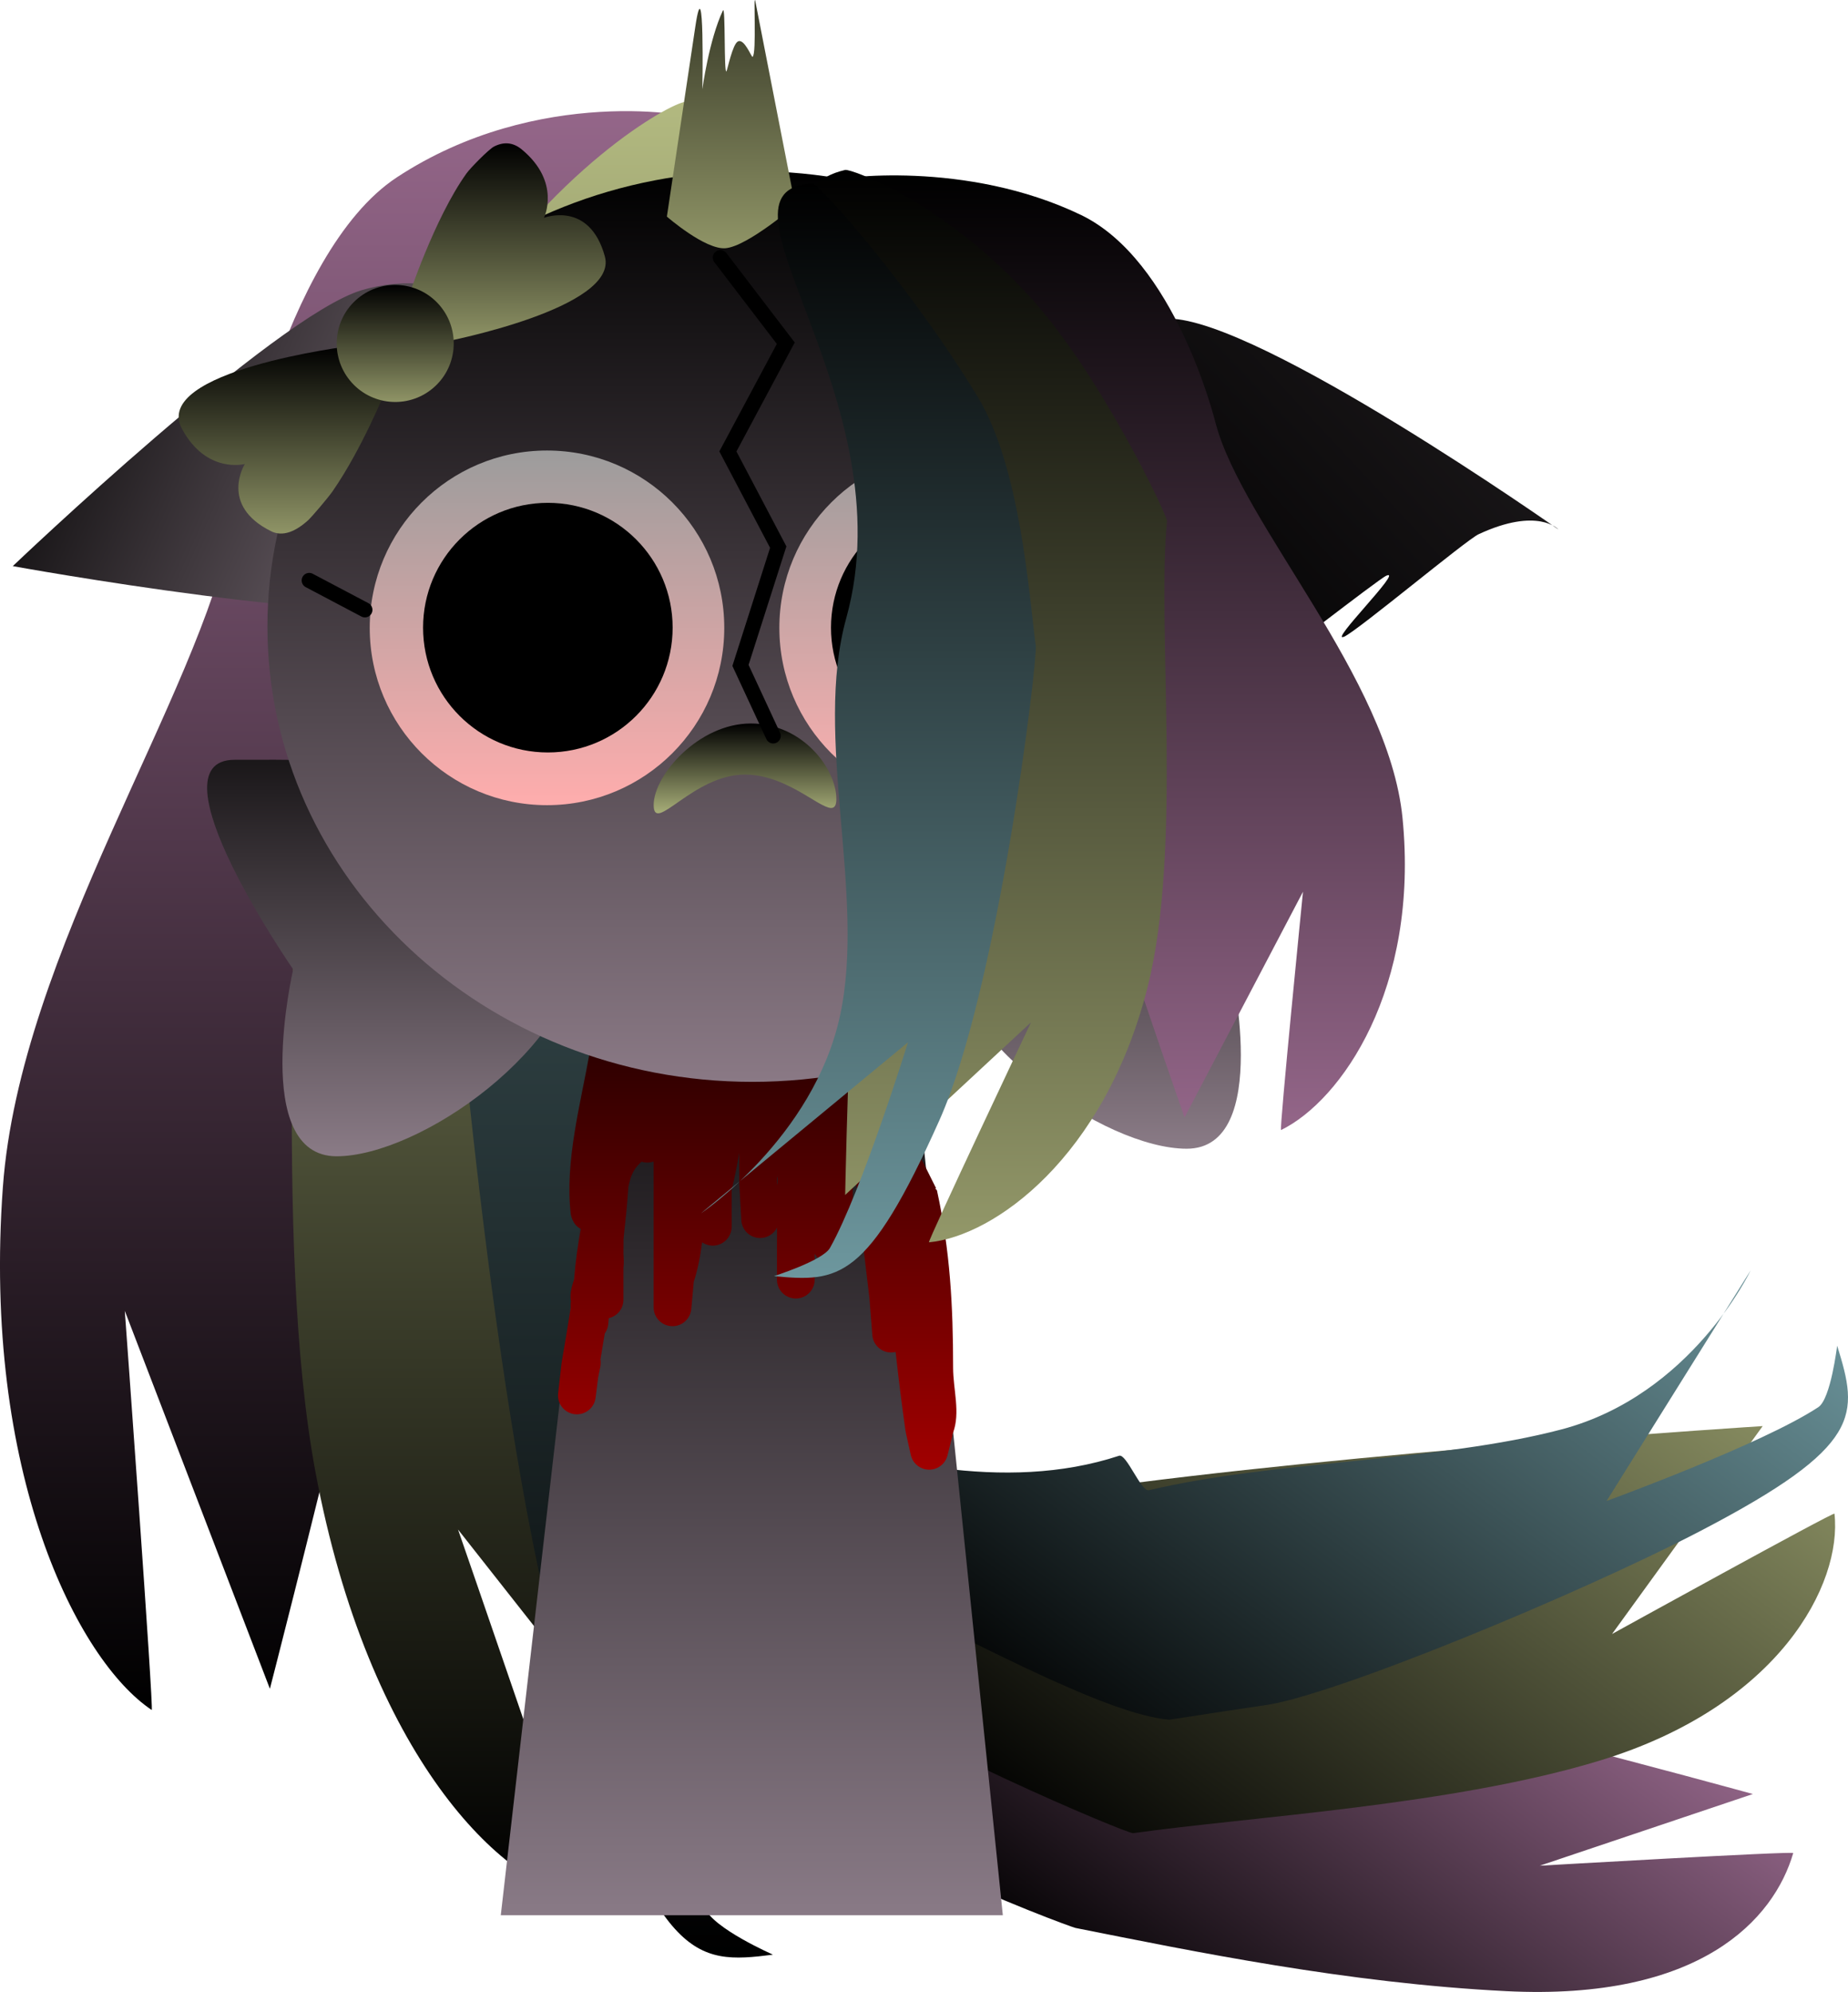
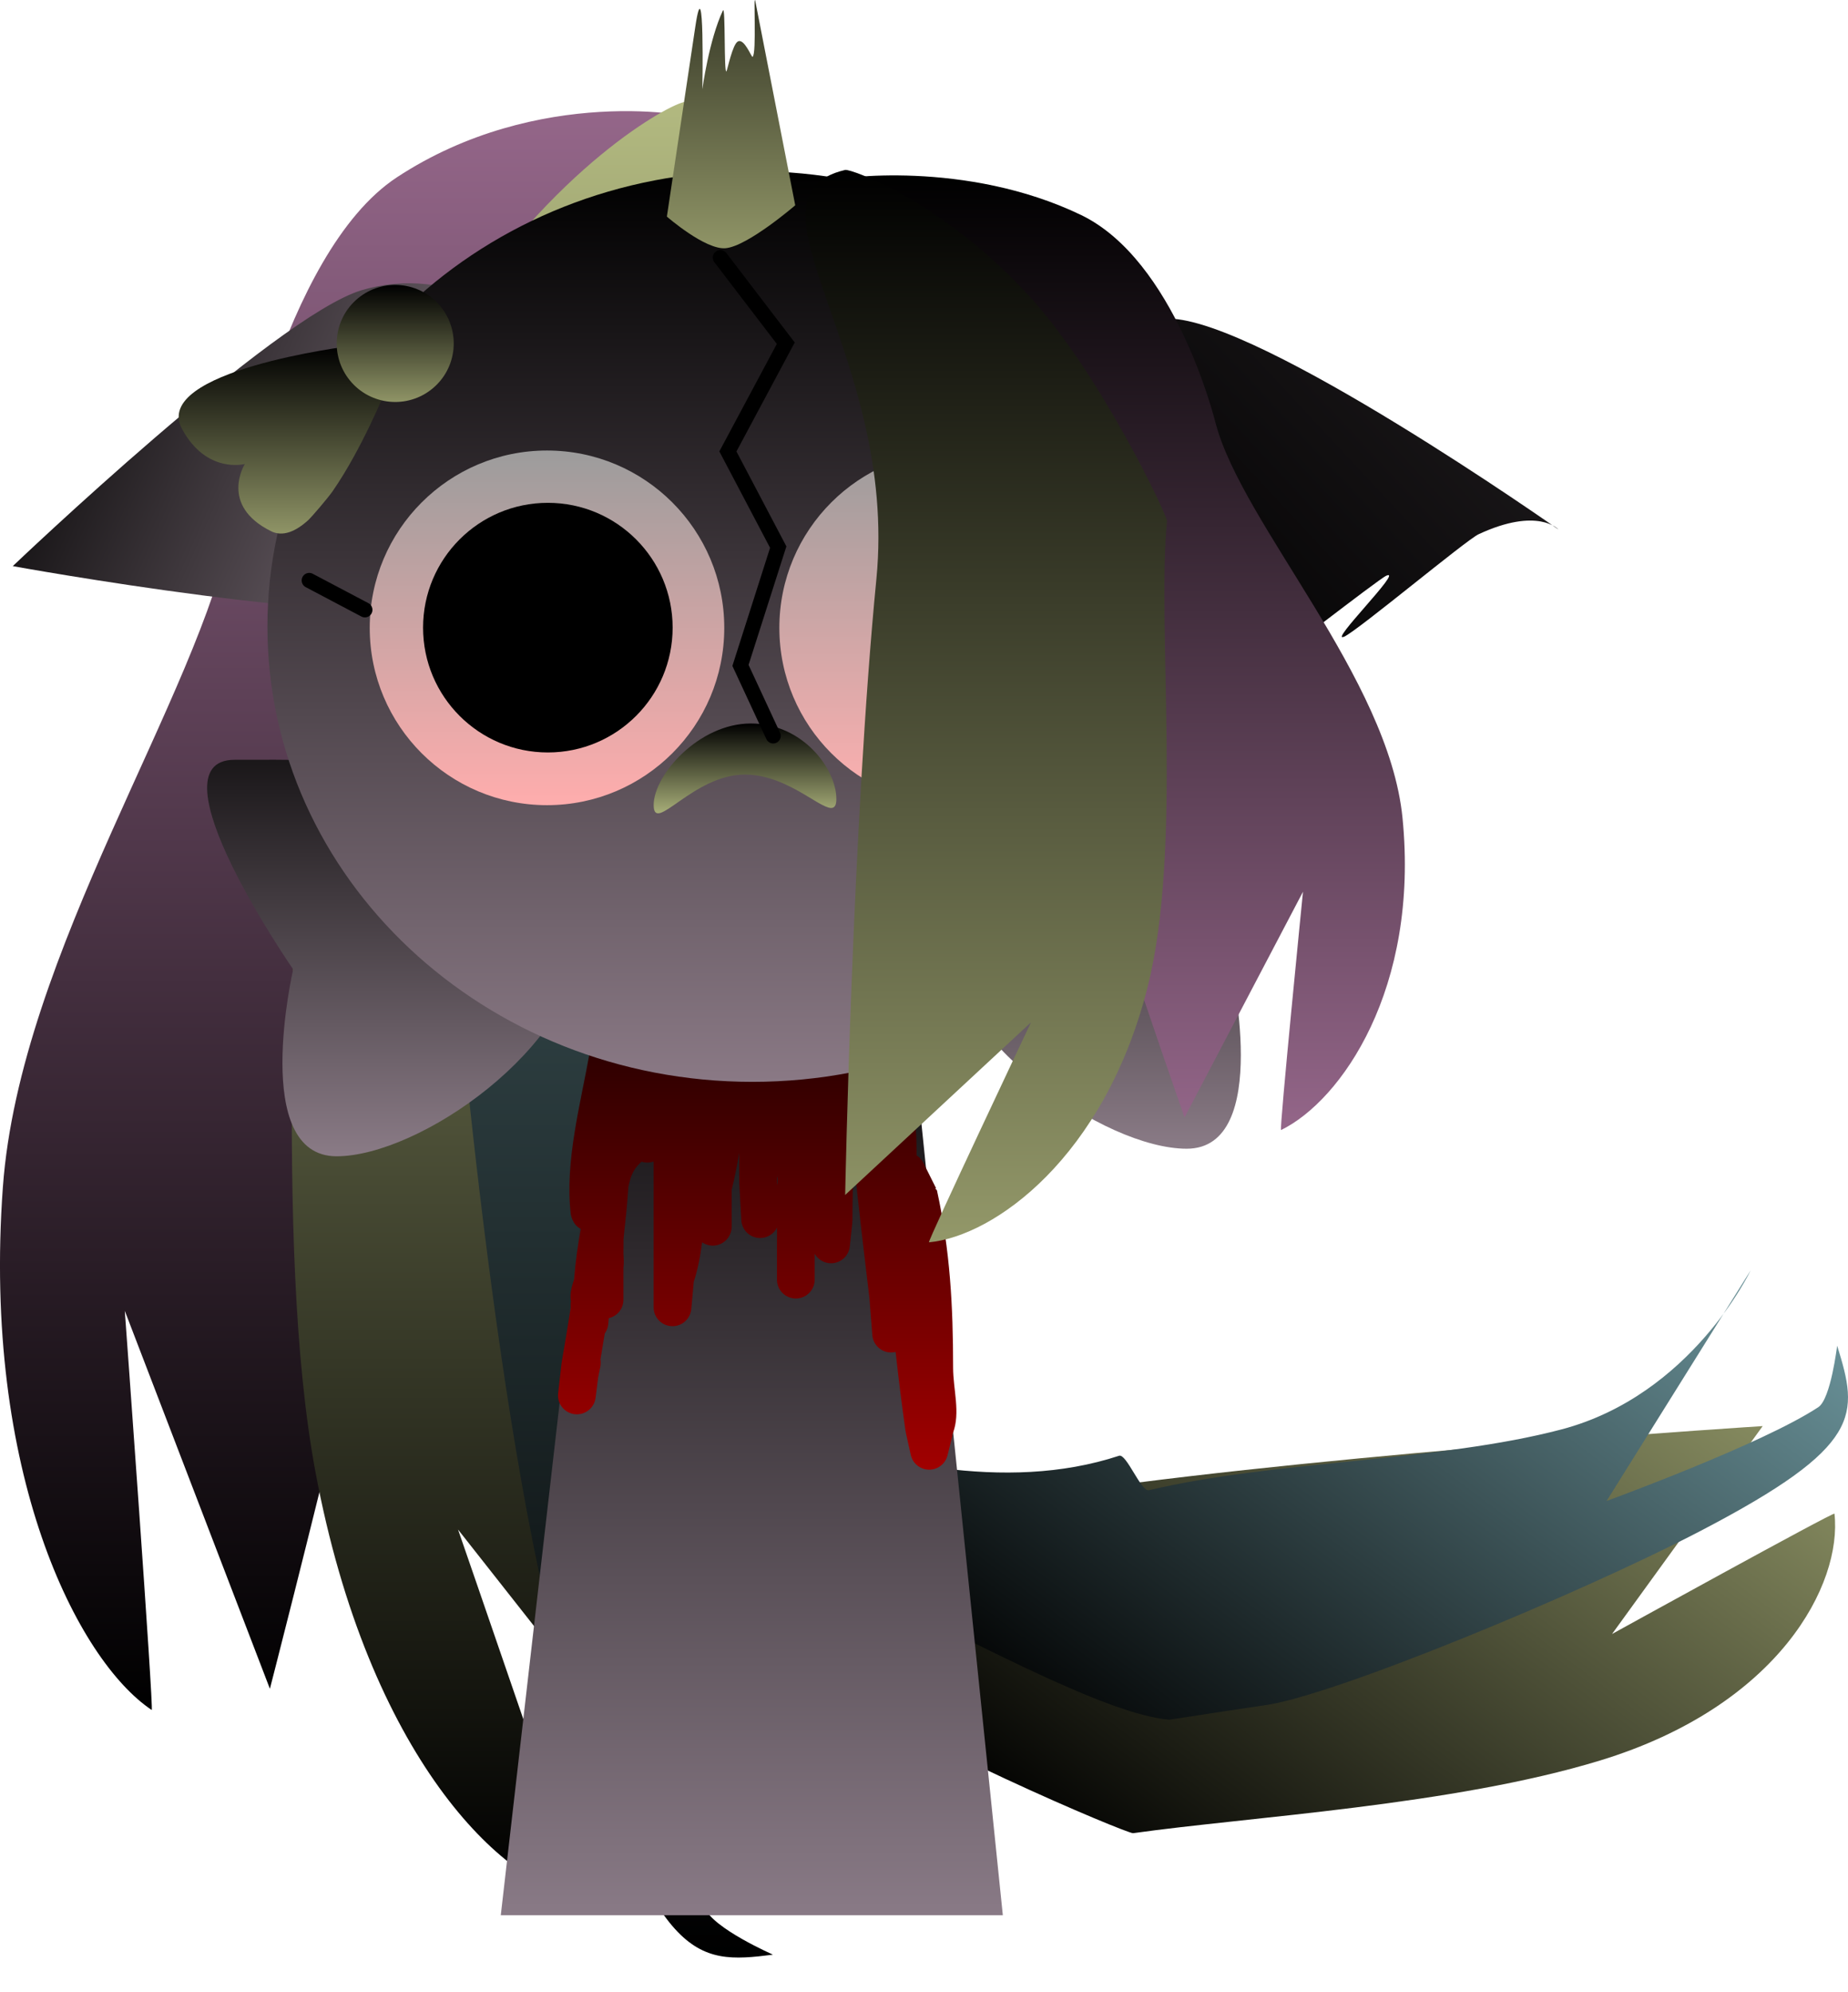
<svg xmlns="http://www.w3.org/2000/svg" version="1.1" width="244.782" height="263.772" viewBox="0,0,244.782,263.772">
  <defs>
    <linearGradient x1="318.225" y1="250.882" x2="272.932" y2="311.588" gradientUnits="userSpaceOnUse" id="color-1">
      <stop offset="0" stop-color="#8e6284" />
      <stop offset="1" stop-color="#000000" />
    </linearGradient>
    <linearGradient x1="334.194" y1="213.105" x2="273.284" y2="294.743" gradientUnits="userSpaceOnUse" id="color-2">
      <stop offset="0" stop-color="#858a5f" />
      <stop offset="1" stop-color="#000000" />
    </linearGradient>
    <linearGradient x1="338.029" y1="196.531" x2="273.853" y2="282.545" gradientUnits="userSpaceOnUse" id="color-3">
      <stop offset="0" stop-color="#699198" />
      <stop offset="1" stop-color="#000000" />
    </linearGradient>
    <linearGradient x1="188.994" y1="68.604" x2="188.994" y2="280.32" gradientUnits="userSpaceOnUse" id="color-4">
      <stop offset="0" stop-color="#946689" />
      <stop offset="1" stop-color="#000000" />
    </linearGradient>
    <linearGradient x1="208.34" y1="67.386" x2="208.34" y2="305.218" gradientUnits="userSpaceOnUse" id="color-5">
      <stop offset="0" stop-color="#b2b980" />
      <stop offset="1" stop-color="#000000" />
    </linearGradient>
    <linearGradient x1="227.486" y1="70.418" x2="227.486" y2="313.104" gradientUnits="userSpaceOnUse" id="color-6">
      <stop offset="0" stop-color="#57787d" />
      <stop offset="1" stop-color="#000000" />
    </linearGradient>
    <linearGradient x1="240" y1="175.5" x2="240" y2="307.5" gradientUnits="userSpaceOnUse" id="color-7">
      <stop offset="0" stop-color="#000000" />
      <stop offset="1" stop-color="#897a86" />
    </linearGradient>
    <linearGradient x1="240.719" y1="171.353" x2="240.719" y2="248.5" gradientUnits="userSpaceOnUse" id="color-8">
      <stop offset="0" stop-color="#000000" />
      <stop offset="1" stop-color="#a10000" />
    </linearGradient>
    <linearGradient x1="288.802" y1="153.491" x2="288.802" y2="206" gradientUnits="userSpaceOnUse" id="color-9">
      <stop offset="0" stop-color="#1a1719" />
      <stop offset="1" stop-color="#8a7b86" />
    </linearGradient>
    <linearGradient x1="193.802" y1="154.491" x2="193.802" y2="207" gradientUnits="userSpaceOnUse" id="color-10">
      <stop offset="0" stop-color="#1a1719" />
      <stop offset="1" stop-color="#8a7b86" />
    </linearGradient>
    <linearGradient x1="329.673" y1="96.408" x2="284.58" y2="138.421" gradientUnits="userSpaceOnUse" id="color-11">
      <stop offset="0" stop-color="#1a1719" />
      <stop offset="1" stop-color="#000000" />
    </linearGradient>
    <linearGradient x1="153.754" y1="102.629" x2="211.621" y2="128.325" gradientUnits="userSpaceOnUse" id="color-12">
      <stop offset="0" stop-color="#1a1719" />
      <stop offset="1" stop-color="#8a7b86" />
    </linearGradient>
    <linearGradient x1="240.077" y1="76.548" x2="240.077" y2="197.145" gradientUnits="userSpaceOnUse" id="color-13">
      <stop offset="0" stop-color="#000000" />
      <stop offset="1" stop-color="#8a7985" />
    </linearGradient>
    <linearGradient x1="212.871" y1="113.545" x2="212.871" y2="160.506" gradientUnits="userSpaceOnUse" id="color-14">
      <stop offset="0" stop-color="#9c9c9c" />
      <stop offset="1" stop-color="#ffadad" />
    </linearGradient>
    <linearGradient x1="267.129" y1="113.545" x2="267.129" y2="160.506" gradientUnits="userSpaceOnUse" id="color-15">
      <stop offset="0" stop-color="#9c9c9c" />
      <stop offset="1" stop-color="#ffb0b0" />
    </linearGradient>
    <linearGradient x1="237.25" y1="32.5" x2="237.25" y2="86.764" gradientUnits="userSpaceOnUse" id="color-16">
      <stop offset="0" stop-color="#000000" />
      <stop offset="1" stop-color="#8f9466" />
    </linearGradient>
    <linearGradient x1="177.773" y1="99.712" x2="177.773" y2="124.541" gradientUnits="userSpaceOnUse" id="color-17">
      <stop offset="0" stop-color="#000000" />
      <stop offset="1" stop-color="#8f9466" />
    </linearGradient>
    <linearGradient x1="207.552" y1="72.868" x2="207.552" y2="99.129" gradientUnits="userSpaceOnUse" id="color-18">
      <stop offset="0" stop-color="#000000" />
      <stop offset="1" stop-color="#8f9466" />
    </linearGradient>
    <linearGradient x1="192.767" y1="91.616" x2="192.767" y2="107.117" gradientUnits="userSpaceOnUse" id="color-19">
      <stop offset="0" stop-color="#000000" />
      <stop offset="1" stop-color="#8f9466" />
    </linearGradient>
    <linearGradient x1="239.1" y1="149.69" x2="239.1" y2="161.586" gradientUnits="userSpaceOnUse" id="color-20">
      <stop offset="0" stop-color="#000000" />
      <stop offset="1" stop-color="#a7ae78" />
    </linearGradient>
    <linearGradient x1="235.667" y1="150.282" x2="235.667" y2="156.949" gradientUnits="userSpaceOnUse" id="color-21">
      <stop offset="0" stop-color="#000000" />
      <stop offset="1" stop-color="#000000" />
    </linearGradient>
    <linearGradient x1="243.917" y1="150.615" x2="243.917" y2="156.615" gradientUnits="userSpaceOnUse" id="color-22">
      <stop offset="0" stop-color="#000000" />
      <stop offset="1" stop-color="#000000" />
    </linearGradient>
    <linearGradient x1="286.853" y1="77.113" x2="286.853" y2="203.529" gradientUnits="userSpaceOnUse" id="color-23">
      <stop offset="0" stop-color="#000000" />
      <stop offset="1" stop-color="#946689" />
    </linearGradient>
    <linearGradient x1="271.062" y1="76.386" x2="271.062" y2="218.395" gradientUnits="userSpaceOnUse" id="color-24">
      <stop offset="0" stop-color="#000000" />
      <stop offset="1" stop-color="#939869" />
    </linearGradient>
    <linearGradient x1="255.436" y1="78.197" x2="255.436" y2="223.104" gradientUnits="userSpaceOnUse" id="color-25">
      <stop offset="0" stop-color="#000000" />
      <stop offset="1" stop-color="#6d979e" />
    </linearGradient>
  </defs>
  <g transform="translate(-140.417,-53.888)">
    <g data-paper-data="{&quot;isPaintingLayer&quot;:true}" fill-rule="nonzero" stroke-linejoin="miter" stroke-miterlimit="10" stroke-dasharray="" stroke-dashoffset="0" style="mix-blend-mode: normal">
      <g data-paper-data="{&quot;index&quot;:null}" stroke="#000000" stroke-width="0" stroke-linecap="butt">
-         <path d="M236.102,282.616c-11.599,-15.959 -12.853,-34.388 -12.496,-35.156c6.703,-14.426 25.503,15.283 58.666,21.876c36.375,7.232 90.326,22.113 90.326,22.113l-28.226,9.493c0,0 33.654,-1.954 33.572,-1.672c-2.553,8.776 -12.295,19.573 -38.001,18.284c-21.099,-1.058 -41.381,-5.251 -57.075,-8.372c-0.745,-0.148 -37.267,-13.5 -46.765,-26.568z" fill="url(#color-1)" />
        <path d="M246.802,274.926c-16.584,-11.594 -24.435,-24.648 -24.406,-25.508c0.547,-16.157 28.895,6.349 61.395,1.769c35.648,-5.023 90.107,-8.458 90.107,-8.458l-19.952,27.529c0,0 29.427,-16.233 29.461,-15.934c1.045,9.326 -7.315,25.442 -31.046,32.686c-19.478,5.946 -46.477,7.457 -61.857,9.625c-0.731,0.103 -30.121,-12.215 -43.701,-21.709z" fill="url(#color-2)" />
        <path d="M295.304,281.608c-7.802,-0.628 -23.743,-9.239 -35.388,-14.832c-18.308,-8.793 -36.34,-21.208 -36.48,-22.073c-2.622,-16.241 34.66,12.009 65.214,1.953c0.976,-0.321 2.917,4.809 3.944,4.565c16.578,-3.935 38.48,-3.789 54.658,-8.054c17.237,-4.544 25.053,-21.063 25.053,-21.063l-19.083,30.54c0,0 20.546,-7.481 28.04,-12.417c1.681,-1.107 2.488,-8.19 2.505,-8.136c2.83,9.145 3.516,13.243 -18.034,24.483c-16.102,8.399 -49.142,22.065 -58.002,23.151c-0.873,0.107 -12.427,1.883 -12.427,1.883z" fill="url(#color-3)" />
      </g>
      <g data-paper-data="{&quot;index&quot;:null}" stroke="#000000" stroke-width="0" stroke-linecap="butt">
        <path d="M192.991,77.366c18.642,-12.241 39.563,-8.329 40.414,-7.558c15.992,14.486 -18.572,33.123 -27.693,80.357c-10.004,51.809 -29.545,127.348 -29.545,127.348l-19.219,-50.042c0,0 3.877,53.059 3.562,52.849c-9.805,-6.546 -22.458,-31.416 -19.713,-69.226c2.253,-31.034 26.006,-65.159 30.323,-87.513c0.205,-1.062 6.606,-36.191 21.871,-46.215z" fill="url(#color-4)" />
        <path d="M201.16,95.683c13.951,-21.02 29.119,-28.6 30.091,-28.287c18.259,5.877 -8.63,40.966 -5.072,90.716c3.903,54.568 5.068,136.604 5.068,136.604l-30.16,-38.289c0,0 16.902,48.835 16.561,48.791c-10.607,-1.369 -28.43,-18.849 -35.442,-56.398c-5.755,-30.82 -1.506,-80.017 -3.19,-103.562c-0.08,-1.118 10.72,-32.362 22.144,-49.575z" fill="url(#color-5)" />
        <path d="M200.315,172.917c1.101,-11.402 2.5,-39.626 9.413,-55.185c10.867,-24.46 25.821,-47.377 26.807,-47.313c18.513,1.193 -15.325,47.762 -5.471,96.336c5.395,26.595 -3.248,61.251 1.019,88.212c4.281,27.049 22.586,43.845 22.586,43.845l-33.612,-37.941c0,0 7.44,32.888 12.652,45.577c1.169,2.846 9.145,6.266 9.084,6.274c-10.492,1.341 -15.164,1.076 -26.809,-34.483c-9.558,-29.186 -15.985,-102.045 -15.668,-105.321z" fill="url(#color-6)" />
      </g>
      <path d="M206.75,307.5l15.143,-131.842l37.783,-0.158l13.574,132z" fill="url(#color-7)" stroke="#000000" stroke-width="0" stroke-linecap="butt" />
      <path d="M214.824,234.232c0.418,-2.372 0.802,-4.743 1.176,-7.116v-0.782h0.055c-0.016,-0.087 -0.03,-0.175 -0.042,-0.263c-0.125,-0.943 0.146,-1.867 0.449,-2.793c0.188,-2.379 0.492,-4.49 0.897,-6.655c-1.163,-0.556 -1.341,-1.978 -1.341,-1.978c-0.807,-6.938 1.295,-14.568 2.521,-21.442l0.127,-4.596c0.032,-1.353 1.139,-2.439 2.499,-2.439c0.282,0 0.554,0.047 0.807,0.133c0.083,-0.338 0.169,-0.676 0.256,-1.015l0.383,-0.299l-0.148,-0.106l1.647,-2.306c0.452,-0.649 1.203,-1.074 2.054,-1.074c0.415,0 0.806,0.101 1.151,0.28c0.428,-0.764 1.245,-1.28 2.183,-1.28c1.368,0 2.479,1.099 2.5,2.462c0.894,-1.675 1.85,-3.306 2.883,-4.867c2.297,-3.472 4.41,-7.828 9.977,-6.497c2.099,0.502 4.14,3.972 5.481,6.651c0.321,-0.15 0.68,-0.234 1.057,-0.234c0.63,0 1.206,0.233 1.646,0.618c0.41,-0.294 0.912,-0.467 1.455,-0.467c1.344,0 2.44,1.06 2.498,2.39l0.249,4.979l-0.002,0c0.001,0.004 0.002,0.009 0.003,0.014c0.489,2.336 0.673,4.815 0.74,7.337c0.165,-0.034 0.337,-0.053 0.513,-0.053c1.35,0 2.45,1.07 2.498,2.408l0.208,4.983c0.562,2.018 0.614,4.356 0.635,6.665c0.396,0.252 0.717,0.613 0.919,1.041l1.642,3.285l-0.094,0.047l0.217,0.244c1.743,7.981 2.141,15.325 2.141,23.494c0,2.88 0.996,5.944 -0.019,8.639c-0.036,0.096 -0.075,0.192 -0.115,0.286l0.059,0.015l-0.654,2.616c-0.253,1.113 -1.248,1.944 -2.438,1.944c-1.212,0 -2.222,-0.862 -2.451,-2.006l-0.656,-2.952l0.034,-0.008l-0.053,-0.087c-0.5,-3.497 -0.932,-7.012 -1.322,-10.535c-0.19,0.046 -0.388,0.071 -0.593,0.071c-1.322,0 -2.405,-1.027 -2.494,-2.326l-0.387,-4.925c-0.74,-6.221 -1.502,-12.426 -2.094,-18.649c-0.088,2.843 -0.141,5.688 -0.15,8.536l-0.065,0.122l0.055,0.006l-0.335,3.154c-0.118,1.271 -1.188,2.265 -2.489,2.265c-0.926,0 -1.734,-0.503 -2.166,-1.251l-0.001,3.418c0,0 0,0 0,0c-0,1.381 -1.119,2.5 -2.5,2.5c-1.381,0 -2.5,-1.119 -2.5,-2.5v-4.667h0.002c0.002,-0.74 0.005,-1.48 0.01,-2.22c-0.411,0.818 -1.258,1.379 -2.235,1.379c-1.34,0 -2.433,-1.054 -2.497,-2.378l-0.276,-4.976l0.023,-0.001l-0.026,-0.068c-0,-1.293 -0,-2.585 -0.001,-3.878c-0.265,1.658 -0.588,3.306 -1,4.94v4.868c0,1.381 -1.119,2.5 -2.5,2.5c-0.525,0 -1.012,-0.162 -1.414,-0.438c-0.232,1.838 -0.57,3.607 -1.101,5.211l-0.327,3.595c-0.102,1.287 -1.179,2.299 -2.492,2.299c-1.381,0 -2.5,-1.119 -2.5,-2.5c0,-5.103 0,-14.206 0,-19.309c-0.261,0.092 -0.541,0.142 -0.833,0.142c-0.267,0 -0.524,-0.042 -0.765,-0.119c-0.368,0.334 -0.704,0.693 -0.964,1.113c-0.414,0.67 -0.616,1.435 -0.78,2.217c-0.056,0.727 -0.112,1.455 -0.169,2.186c-0.122,1.574 -0.332,3.139 -0.474,4.711c-0.005,0.63 -0.009,1.26 -0.011,1.89c0.037,0.664 0.078,1.329 -0.004,1.96v4.209c0,1.189 -0.83,2.184 -1.942,2.438l-0.065,0.752c-0.035,0.472 -0.202,0.908 -0.464,1.271c-0.185,1.138 -0.373,2.275 -0.57,3.413c0.076,0.529 -0.008,0.95 -0.008,0.95l-0.304,1.486l-0.329,2.634c-0.138,1.25 -1.198,2.223 -2.485,2.223c-1.381,0 -2.5,-1.119 -2.5,-2.5c0,-0.108 0.007,-0.215 0.02,-0.32l0.46,-4.039l0.029,0.003zM243.428,209.562c-0.031,0.151 -0.063,0.302 -0.095,0.453c-0,0.077 -0,0.154 -0,0.231l0.025,0.446l0.053,0.001c0.006,-0.377 0.011,-0.754 0.017,-1.131zM243.473,176.402c-0.26,-0.094 -0.535,-0.074 -0.807,0.016c0.178,0.307 0.292,0.656 0.324,1.028l0.142,1.417c0.212,-0.623 0.662,-1.136 1.243,-1.429c-0.204,-0.463 -0.457,-0.87 -0.902,-1.031z" fill="url(#color-8)" stroke="none" stroke-width="0.5" stroke-linecap="butt" />
      <path d="M311.103,153.5c11.46,0 -7.75,27.75 -7.75,27.75c0,0 5.71,24.75 -5.75,24.75c-10.848,0 -31.751,-14.234 -32.672,-29.189c-0.052,-0.844 -2.078,-7.198 -2.078,-8.061c0,-16.154 36.79,-15.25 48.25,-15.25z" data-paper-data="{&quot;index&quot;:null}" fill="url(#color-9)" stroke="#000000" stroke-width="0" stroke-linecap="butt" />
      <path d="M219.75,169.75c0,0.863 -2.026,7.217 -2.078,8.061c-0.92,14.955 -21.824,29.189 -32.672,29.189c-11.46,0 -5.75,-24.75 -5.75,-24.75c0,0 -19.21,-27.75 -7.75,-27.75c11.46,0 48.25,-0.904 48.25,15.25z" fill="url(#color-10)" stroke="#000000" stroke-width="0" stroke-linecap="butt" />
      <path d="M273.372,117.727c0.057,-12.012 9.84,-21.704 21.852,-21.647c12.012,0.057 51.608,27.914 51.608,27.914c0,0 -2.699,-3.02 -10.564,0.637c-1.659,0.771 -15.977,12.737 -17.791,13.557c-2.258,1.021 7.955,-9.096 5.574,-8.069c-1.097,0.473 -16.188,12.336 -17.291,12.798c-1.445,0.607 7.08,-8.635 5.65,-8.062c-8.835,3.544 -13.085,4.744 -17.391,4.724c-12.012,-0.057 -21.704,-9.84 -21.647,-21.852z" data-paper-data="{&quot;index&quot;:null}" fill="url(#color-11)" stroke="#000000" stroke-width="0" stroke-linecap="butt" />
      <path d="M200.797,133.989c-11.508,3.445 -58.688,-5.136 -58.688,-5.136c0,0 34.706,-33.092 46.214,-36.537c11.508,-3.445 23.629,3.092 27.074,14.599c3.445,11.508 -3.092,23.629 -14.599,27.074z" data-paper-data="{&quot;index&quot;:null}" fill="url(#color-12)" stroke="#000000" stroke-width="0" stroke-linecap="butt" />
      <path d="M175.84,136.846c0,-33.302 28.76,-60.298 64.237,-60.298c35.477,0 64.237,26.996 64.237,60.298c0,33.302 -28.76,60.298 -64.237,60.298c-35.477,0 -64.237,-26.996 -64.237,-60.298z" fill="url(#color-13)" stroke="#000000" stroke-width="0" stroke-linecap="butt" />
      <path d="M189.39,137.026c0,-12.968 10.513,-23.481 23.481,-23.481c12.968,0 23.481,10.513 23.481,23.481c0,12.968 -10.513,23.481 -23.481,23.481c-12.968,0 -23.481,-10.513 -23.481,-23.481z" fill="url(#color-14)" stroke="#000000" stroke-width="0" stroke-linecap="butt" />
      <path d="M196.456,137c0,-9.128 7.4,-16.528 16.528,-16.528c9.128,0 16.528,7.4 16.528,16.528c0,9.128 -7.4,16.528 -16.528,16.528c-9.128,0 -16.528,-7.4 -16.528,-16.528z" fill="#000000" stroke="none" stroke-width="0" stroke-linecap="butt" />
      <path d="M267.129,160.506c-12.968,0 -23.481,-10.513 -23.481,-23.481c0,-12.968 10.513,-23.481 23.481,-23.481c12.968,0 23.481,10.513 23.481,23.481c0,12.968 -10.513,23.481 -23.481,23.481z" data-paper-data="{&quot;index&quot;:null}" fill="url(#color-15)" stroke="#000000" stroke-width="0" stroke-linecap="butt" />
-       <path d="M267.017,153.528c-9.128,0 -16.528,-7.4 -16.528,-16.528c0,-9.128 7.4,-16.528 16.528,-16.528c9.128,0 16.528,7.4 16.528,16.528c0,9.128 -7.4,16.528 -16.528,16.528z" data-paper-data="{&quot;index&quot;:null}" fill="#000000" stroke="none" stroke-width="0" stroke-linecap="butt" />
      <path d="M188.751,134.643l-7.376,-3.893" fill="none" stroke="#000000" stroke-width="2" stroke-linecap="round" />
-       <path d="M291.375,135.25l6.75,-5" fill="none" stroke="#000000" stroke-width="2" stroke-linecap="round" />
      <path d="M228.75,82.571c0,0 2.518,-16.807 3.771,-25.176c1.246,-8.322 0.929,8.305 0.929,8.305c0,0 0.866,-6.475 2.721,-10.421c0.361,-0.767 0.121,8.561 0.468,8.051c0.136,-0.2 0.802,-3.58 1.516,-3.951c0.863,-0.448 1.796,2.118 1.944,2.032c0.576,-0.332 0.062,-8.914 0.372,-7.329c1.661,8.494 5.279,26.989 5.279,26.989c0,0 -6.282,5.423 -9.225,5.683c-2.702,0.238 -7.775,-4.184 -7.775,-4.184z" fill="url(#color-16)" stroke="#000000" stroke-width="0" stroke-linecap="butt" />
      <g stroke="#000000" stroke-width="0" stroke-linecap="butt">
        <path d="M176.315,124.227c-6.916,-3.439 -3.462,-8.902 -3.462,-8.902c0,0 -5.072,1.37 -8.322,-4.633c-4.178,-7.714 22.261,-10.98 22.261,-10.98l4.67,5.939c0,0 -3.102,7.669 -6.953,13.235c-0.724,1.046 -2.904,3.553 -3.241,3.859c-1.687,1.534 -3.394,2.259 -4.954,1.483z" fill="url(#color-17)" />
-         <path d="M199.389,99.129l-4.928,-5.727c0,0 3.466,-10.574 7.744,-16.546c0.539,-0.753 2.977,-3.219 3.646,-3.561c1.236,-0.631 2.478,-0.608 3.673,0.378c5.264,4.346 2.943,9.059 2.943,9.059c0,0 6.026,-2.338 8.068,5.111c1.876,6.846 -21.146,11.286 -21.146,11.286z" data-paper-data="{&quot;index&quot;:null}" fill="url(#color-18)" />
        <path d="M186.782,104.29c-2.719,-3.305 -2.245,-8.189 1.061,-10.909c3.305,-2.719 8.189,-2.245 10.909,1.061c2.719,3.305 2.245,8.189 -1.061,10.909c-3.305,2.719 -8.189,2.245 -10.909,-1.061z" fill="url(#color-19)" />
      </g>
      <g stroke="#000000" stroke-width="0">
        <path d="M251.2,159.686c0,2.857 -2.708,-0.096 -6.811,-1.959c-1.581,-0.718 -3.369,-1.274 -5.289,-1.274c-6.904,0 -12.1,7.991 -12.1,4.033c0,-3.958 5.968,-10.795 12.871,-10.795c6.904,0 11.329,6.037 11.329,9.995z" fill="url(#color-20)" stroke-linecap="butt" />
        <path d="M236.083,156.949l-0.833,-6.667" fill="url(#color-21)" stroke-linecap="round" />
        <path d="M242.917,156.615l2,-6" fill="url(#color-22)" stroke-linecap="round" />
      </g>
      <g stroke="#000000" stroke-width="0" stroke-linecap="butt">
        <path d="M301.441,109.94c3.523,13.347 22.91,33.723 24.749,52.254c2.24,22.576 -8.087,37.426 -16.09,41.335c-0.257,0.126 2.907,-31.556 2.907,-31.556l-15.686,29.88c0,0 -15.949,-45.104 -24.114,-76.039c-7.445,-28.204 -35.656,-39.332 -22.603,-47.981c0.695,-0.461 17.77,-2.797 32.986,4.513c12.459,5.985 17.684,26.961 17.851,27.595z" fill="url(#color-23)" />
        <path d="M294.997,122.883c-1.374,14.058 2.094,43.434 -2.603,61.836c-5.723,22.421 -20.27,32.858 -28.928,33.675c-0.278,0.026 13.517,-29.133 13.517,-29.133l-24.617,22.862c0,0 0.951,-48.983 4.136,-81.566c2.904,-29.706 -19.043,-50.657 -4.14,-54.166c0.793,-0.187 13.173,4.339 24.56,16.89c9.324,10.277 18.139,28.933 18.074,29.601z" fill="url(#color-24)" />
-         <path d="M264.824,202.285c-9.504,21.232 -13.318,21.39 -21.881,20.59c-0.05,-0.005 6.46,-2.047 7.414,-3.746c4.254,-7.576 10.326,-27.214 10.326,-27.214l-27.434,22.655c0,0 14.941,-10.029 18.435,-26.18c3.483,-16.098 -3.572,-36.791 0.831,-52.671c8.042,-29.003 -19.576,-56.81 -4.465,-57.522c0.804,-0.038 13.01,13.645 21.879,28.251c5.642,9.29 6.784,26.143 7.683,32.951c0.258,1.956 -4.988,45.46 -12.789,62.887z" fill="url(#color-25)" />
      </g>
      <path d="M235.833,88l8.667,11.333l-7.667,14.333l6.667,12.667l-5,15.667l4.333,9.333" fill="none" stroke="#000000" stroke-width="2" stroke-linecap="round" />
    </g>
  </g>
</svg>